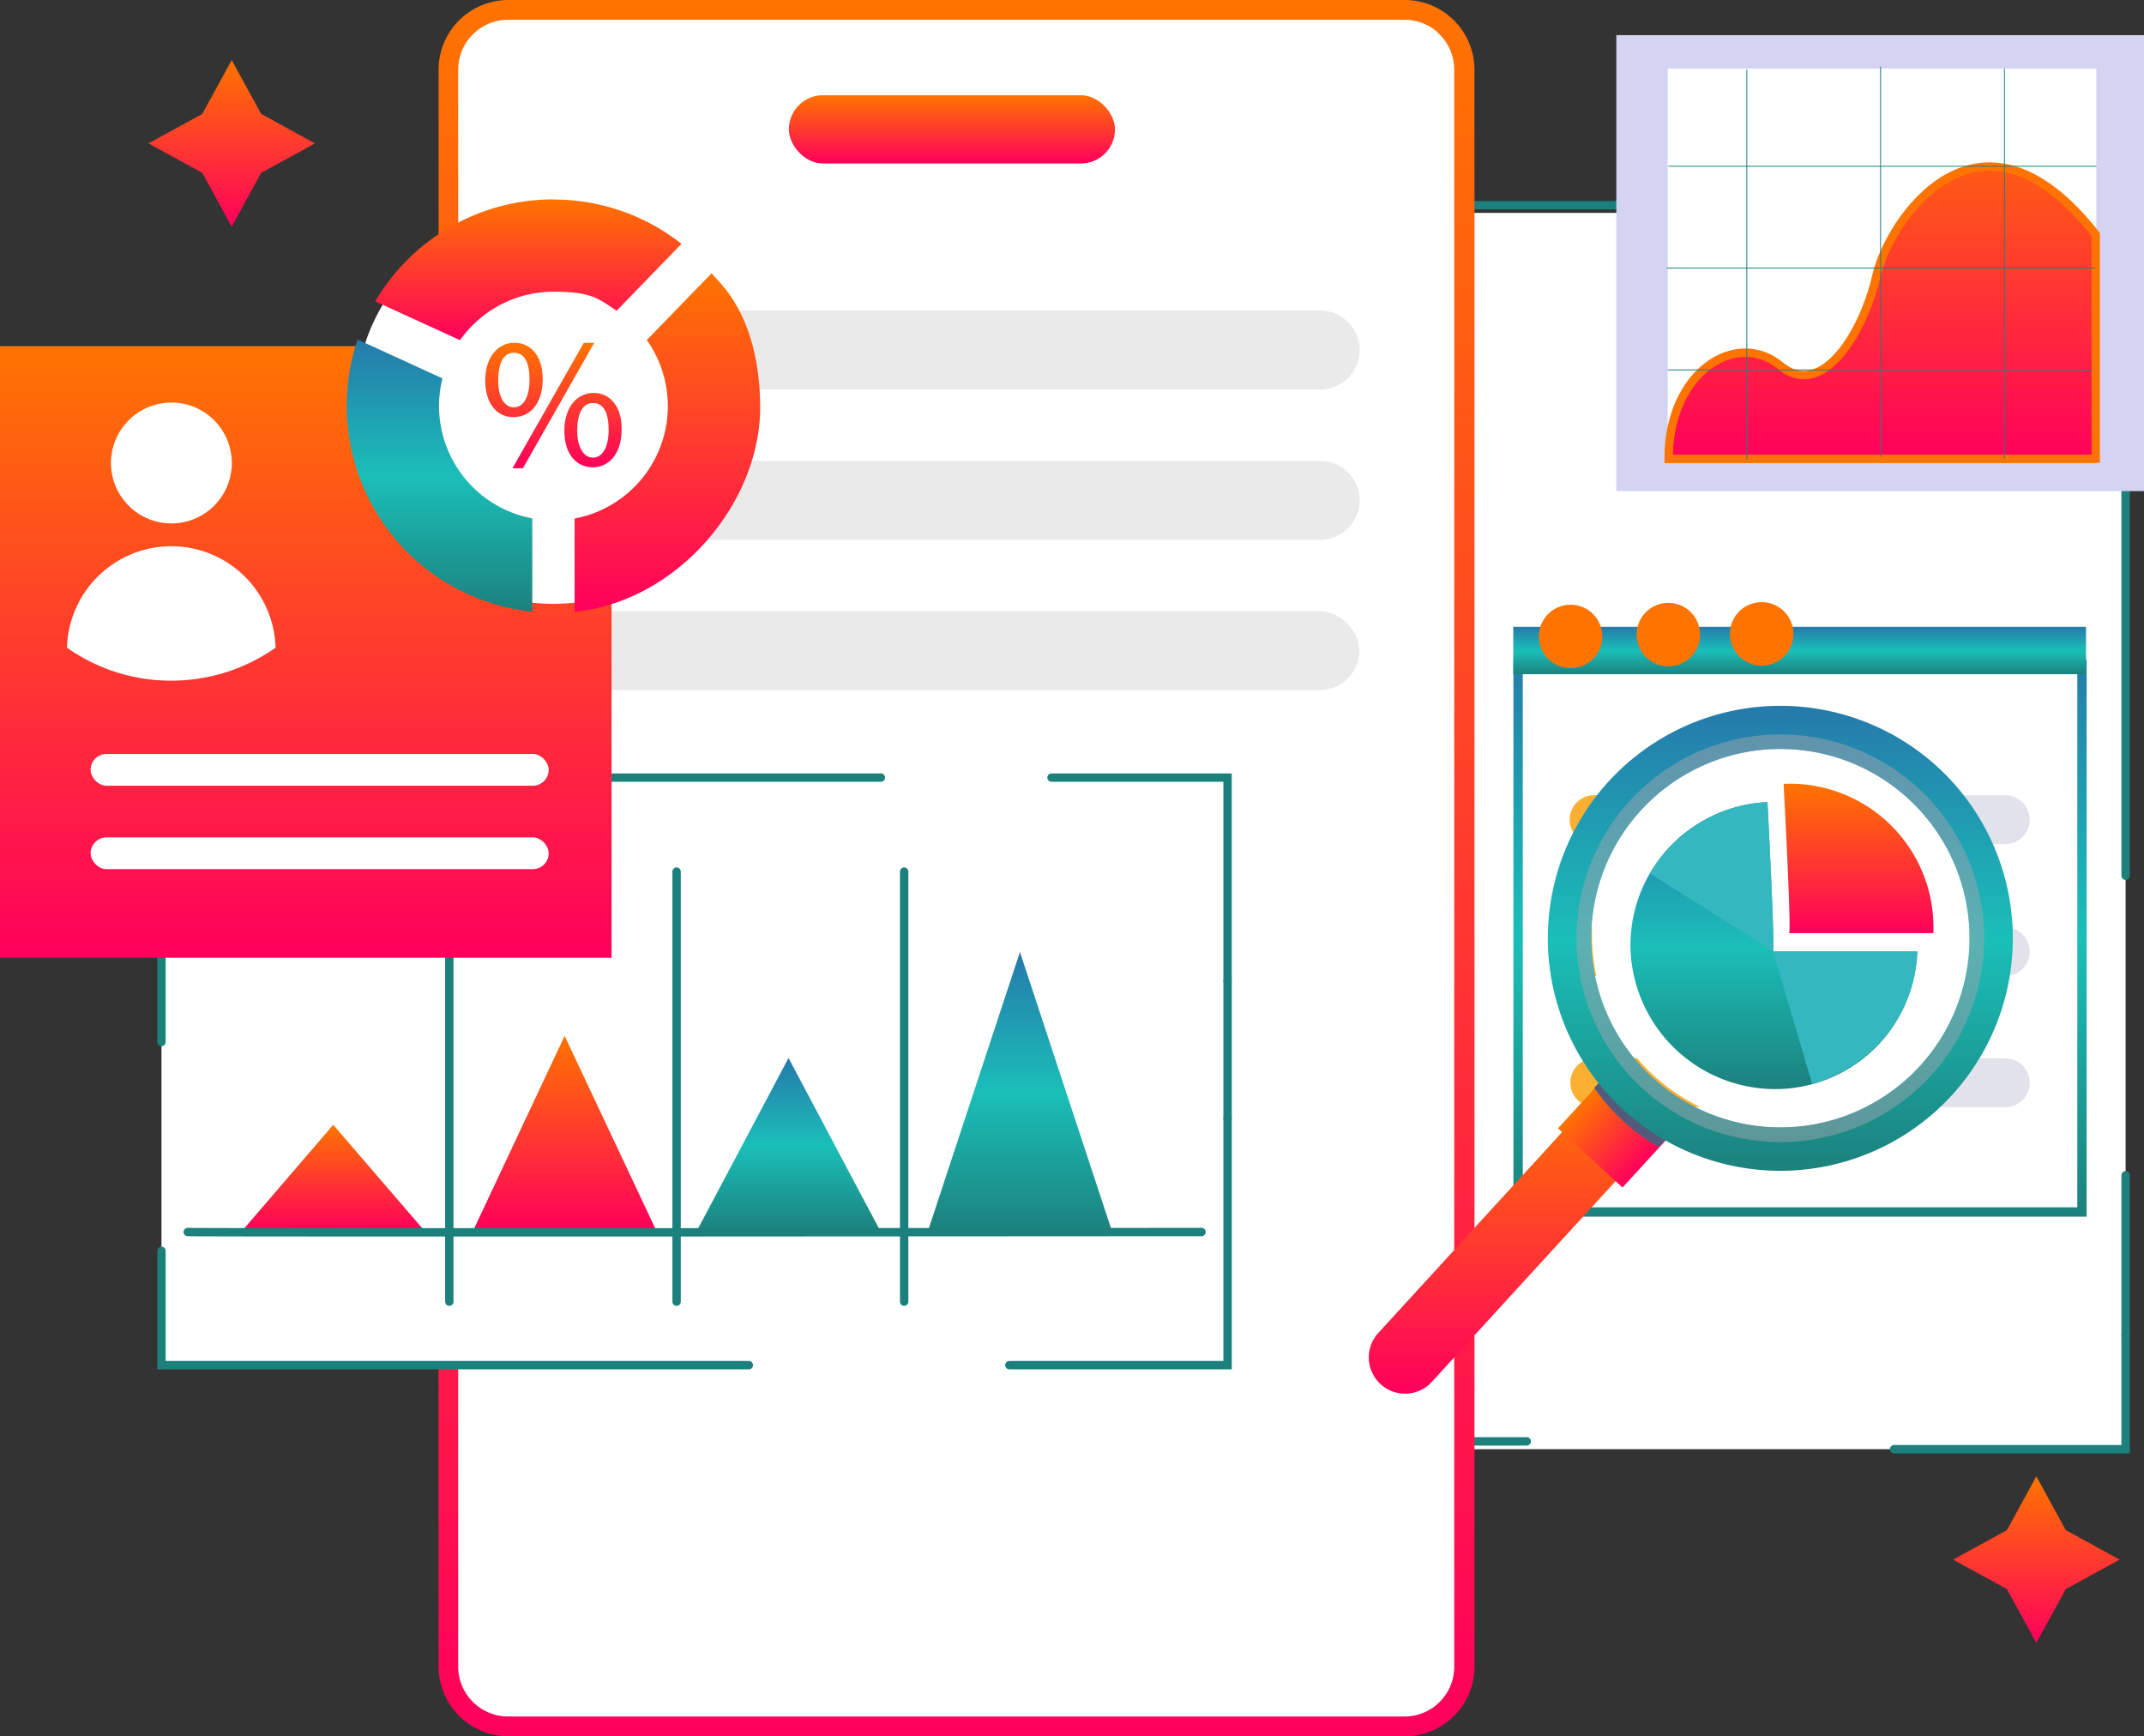
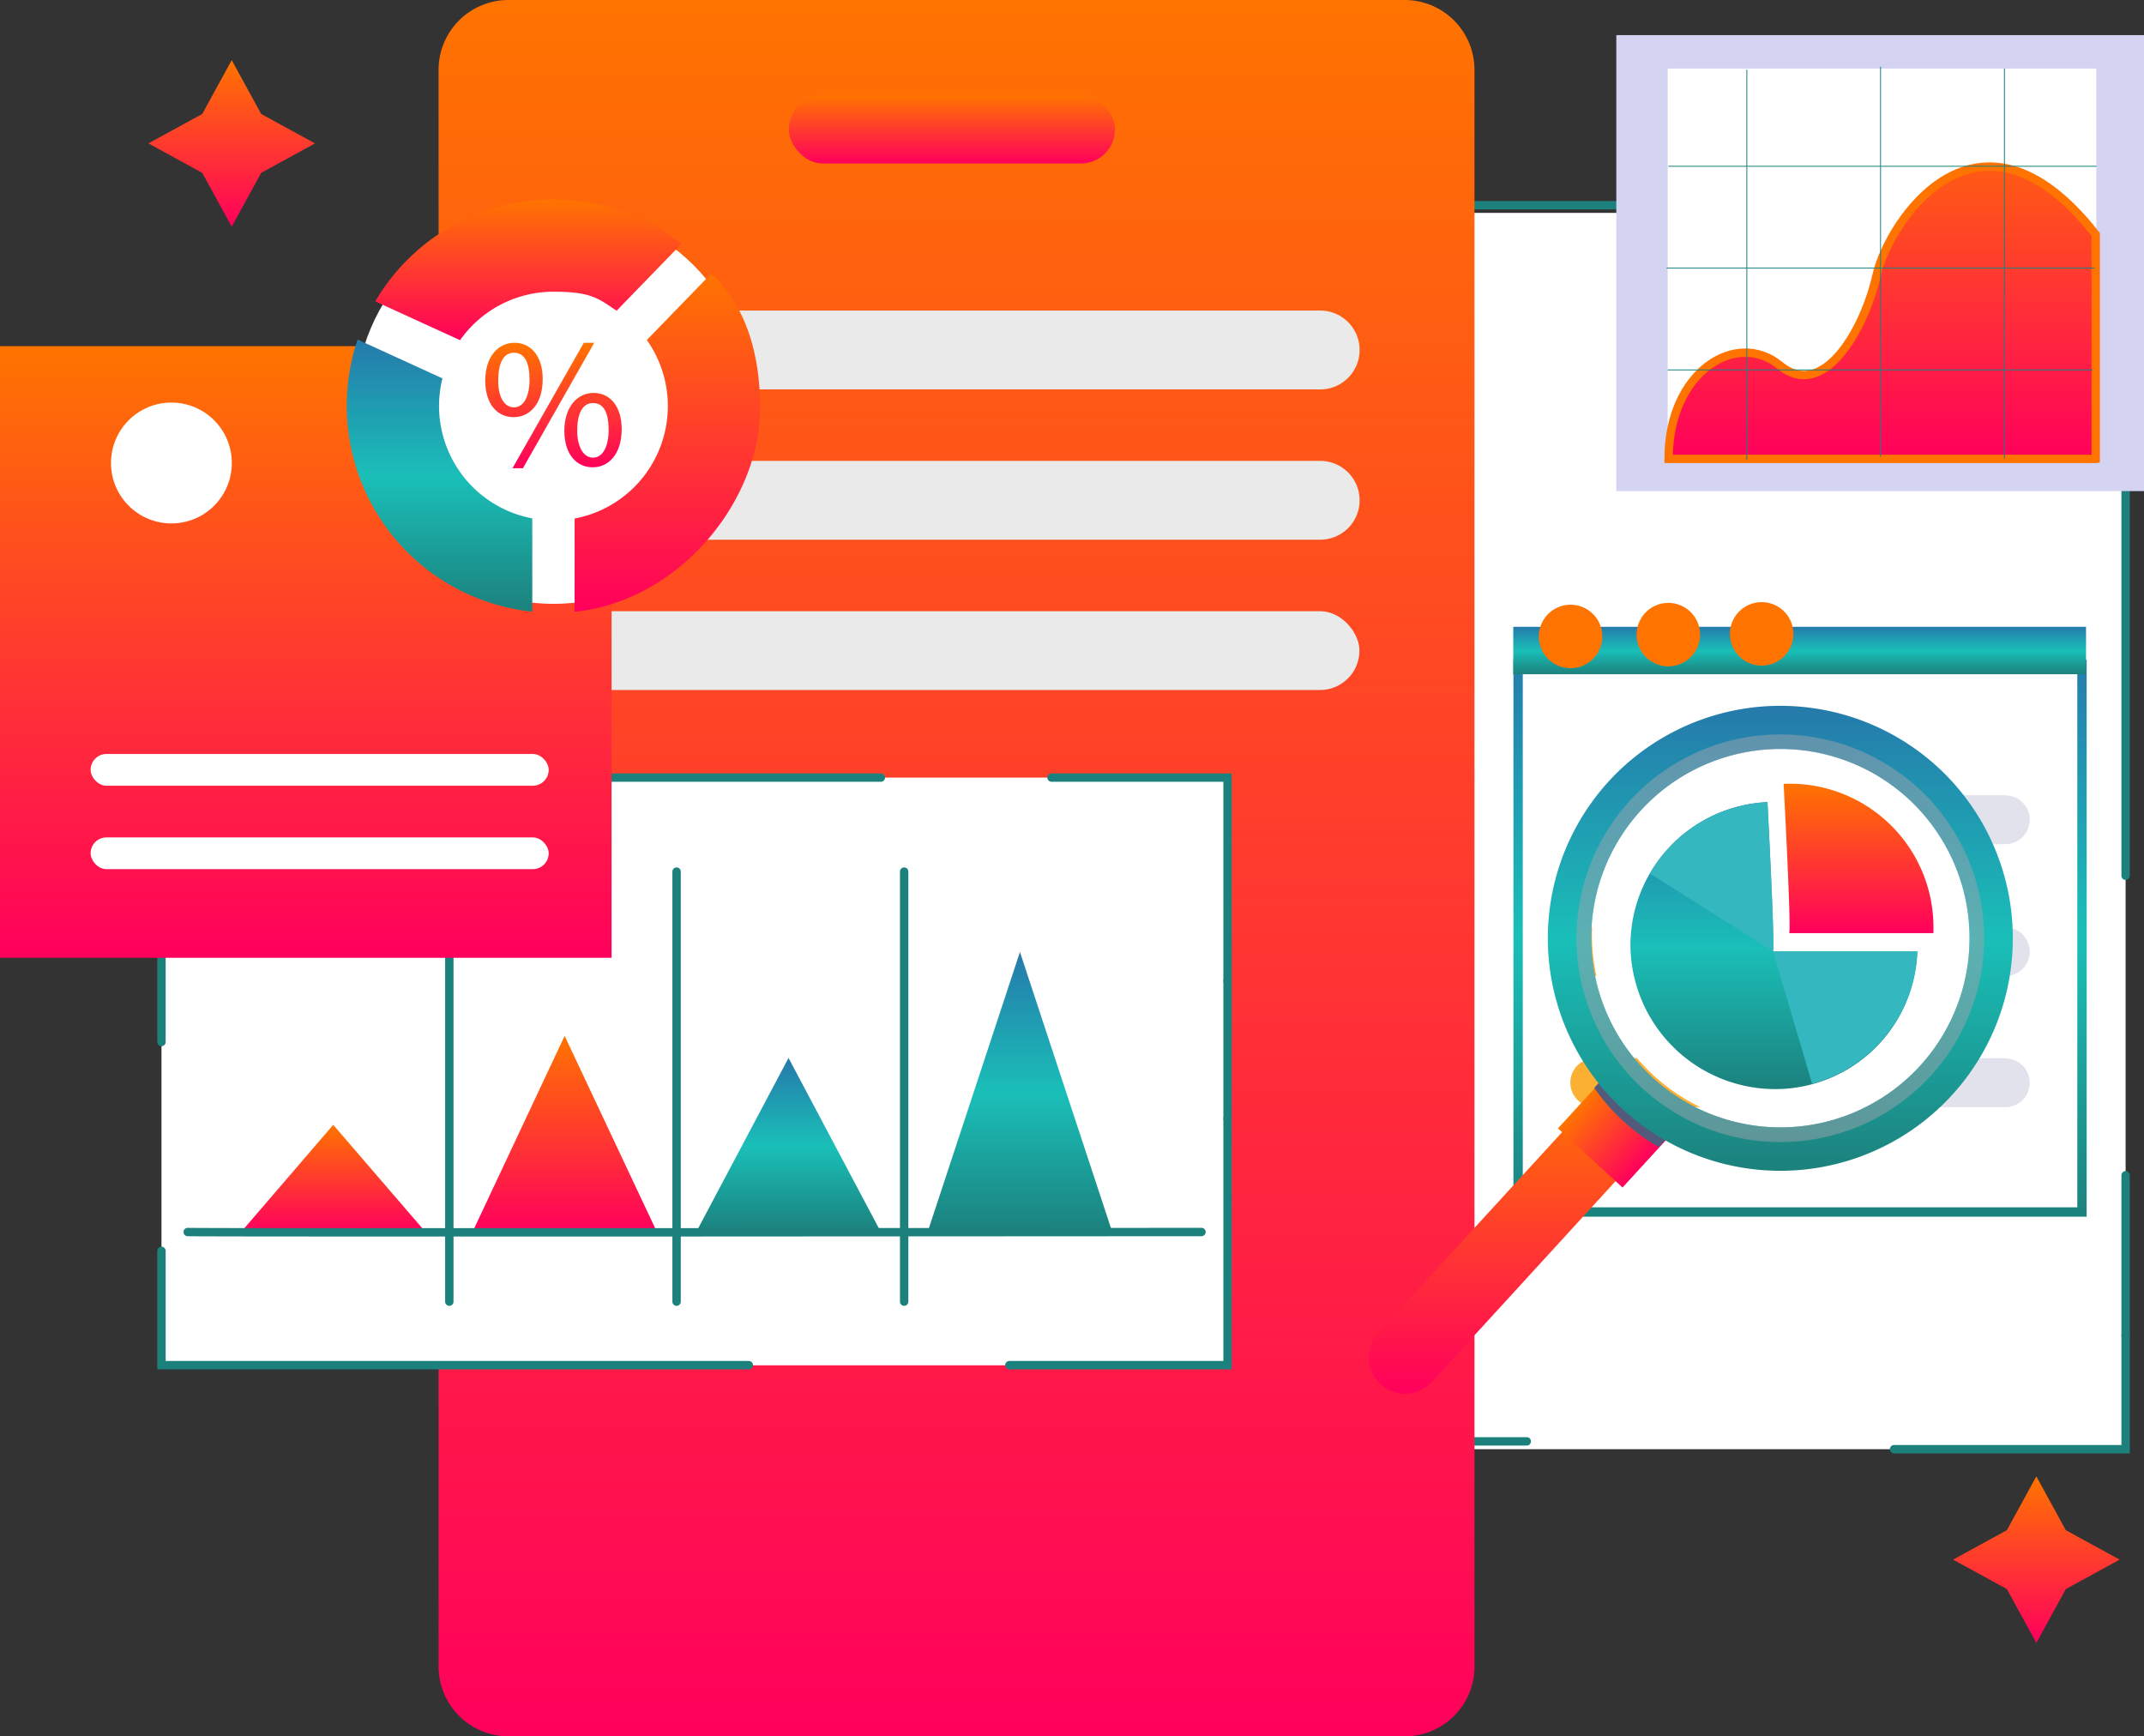
<svg xmlns="http://www.w3.org/2000/svg" width="485.959" height="393.502" viewBox="0 0 485.959 393.502">
  <rect x="0" y="0" width="485.959" height="393.502" fill="#333333" stroke="none" />
  <defs>
    <linearGradient id="linear-gradient" x1="0.5" x2="0.5" y2="1" gradientUnits="objectBoundingBox">
      <stop offset="0" stop-color="#ff7400" />
      <stop offset="1" stop-color="#ff005c" />
    </linearGradient>
    <linearGradient id="linear-gradient-8" x1="0.5" x2="0.5" y2="1" gradientUnits="objectBoundingBox">
      <stop offset="0" stop-color="#257aab" />
      <stop offset="0.506" stop-color="#1abfb8" />
      <stop offset="1" stop-color="#1c817d" />
    </linearGradient>
  </defs>
  <g id="e7efede9-668b-481f-81fe-02196cc648fa_Converted_" data-name="e7efede9-668b-481f-81fe-02196cc648fa [Converted]" transform="translate(-325.5 -484.3)">
    <g id="Ñëîé_1" transform="translate(325.5 484.3)">
      <g id="Group_68345" data-name="Group 68345">
        <rect id="Rectangle_36964" data-name="Rectangle 36964" width="212.271" height="280.189" transform="translate(269.518 48.245)" fill="#fff" />
        <path id="Path_151160" data-name="Path 151160" d="M1613.085,1355.2v25.721H1560.6" transform="translate(-1131.297 -1052.488)" fill="none" stroke="#1c817d" stroke-linecap="round" stroke-width="1.9" />
        <line id="Line_888" data-name="Line 888" y2="36.357" transform="translate(481.788 266.355)" fill="none" stroke="#1c817d" stroke-linecap="round" stroke-width="1.9" />
        <line id="Line_889" data-name="Line 889" y2="88.947" transform="translate(481.788 109.524)" fill="none" stroke="#1c817d" stroke-linecap="round" stroke-width="1.9" />
        <path id="Path_151161" data-name="Path 151161" d="M1209.994,898.254H1150.8V618.1h159.194" transform="translate(-863.938 -571.593)" fill="none" stroke="#1c817d" stroke-linecap="round" stroke-width="1.9" />
        <g id="Group_68335" data-name="Group 68335" transform="translate(99.41)">
          <g id="Group_68334" data-name="Group 68334">
            <path id="Path_151162" data-name="Path 151162" d="M830.479,877.8H627.315A15.844,15.844,0,0,1,611.5,861.987V500.115A15.824,15.824,0,0,1,627.315,484.3H830.479a15.821,15.821,0,0,1,15.815,15.815V862.021a15.784,15.784,0,0,1-15.78,15.781Z" transform="translate(-611.5 -484.3)" fill="url(#linear-gradient)" />
-             <path id="Path_151163" data-name="Path 151163" d="M846.268,500.015A11.341,11.341,0,0,0,838.8,497.2H635.631A11.313,11.313,0,0,0,624.3,508.5V870.4a11.321,11.321,0,0,0,11.3,11.331H838.76a11.274,11.274,0,0,0,11.3-11.3V508.531a11.271,11.271,0,0,0-3.858-8.516Z" transform="translate(-619.851 -492.716)" fill="#fff" />
          </g>
          <rect id="Rectangle_36965" data-name="Rectangle 36965" width="73.931" height="15.468" rx="7.734" transform="translate(79.389 21.585)" fill="url(#linear-gradient)" />
        </g>
        <rect id="Rectangle_36966" data-name="Rectangle 36966" width="119.604" height="103.337" transform="translate(366.355 7.96)" fill="#d4d3f2" />
        <path id="Path_151164" data-name="Path 151164" d="M695.333,686.8h164.86a8.93,8.93,0,0,1,8.933,8.933h0a8.93,8.93,0,0,1-8.933,8.933H695.333a8.93,8.93,0,0,1-8.933-8.933h0a8.93,8.93,0,0,1,8.933-8.933Z" transform="translate(-560.956 -616.414)" fill="#eaeaea" />
        <path id="Path_151165" data-name="Path 151165" d="M860.193,802.666H695.333a8.93,8.93,0,0,1-8.933-8.933h0a8.93,8.93,0,0,1,8.933-8.933h164.86a8.93,8.93,0,0,1,8.933,8.933h0A8.93,8.93,0,0,1,860.193,802.666Z" transform="translate(-560.956 -680.35)" fill="#eaeaea" />
        <rect id="Rectangle_36967" data-name="Rectangle 36967" width="182.691" height="17.866" rx="8.933" transform="translate(125.444 138.513)" fill="#eaeaea" />
        <path id="Path_151166" data-name="Path 151166" d="M447.848,535.7l12.2,6.674-12.2,6.674-6.674,12.2-6.674-12.2-12.2-6.674,12.2-6.674,6.674-12.2Z" transform="translate(-388.654 -509.875)" fill="url(#linear-gradient)" />
        <path id="Path_151167" data-name="Path 151167" d="M1624.647,1459.1l12.2,6.674-12.2,6.674-6.674,12.2-6.674-12.2-12.2-6.674,12.2-6.674,6.674-12.2Z" transform="translate(-1156.415 -1112.314)" fill="url(#linear-gradient)" />
        <g id="Group_68337" data-name="Group 68337" transform="translate(377.756 15.12)">
          <rect id="Rectangle_36968" data-name="Rectangle 36968" width="97.15" height="88.634" transform="translate(0.243 0.417)" fill="#fff" />
          <g id="Group_68336" data-name="Group 68336" transform="translate(0.452 22.634)">
            <line id="Line_890" data-name="Line 890" x2="0.035" y2="51.408" transform="translate(96.42 15.009)" fill="#ffb538" />
            <path id="Path_151168" data-name="Path 151168" d="M1510.4,659.162h-96.7c0-.035-.1-.035-.1-.035,0-19.812,15.433-29.232,25.235-21.133,9.837,8.1,19.117-8.1,21.9-20.438s23.149-43.1,49.67-9.246v50.852Z" transform="translate(-1413.6 -592.919)" stroke="#ff7400" stroke-width="1.9" fill="url(#linear-gradient)" />
          </g>
          <line id="Line_891" data-name="Line 891" y2="88.426" transform="translate(76.573 0.417)" fill="#ffb538" stroke="#1c817d" stroke-width="0.2" />
          <line id="Line_892" data-name="Line 892" y2="88.391" transform="translate(48.488)" fill="#ffb538" stroke="#1c817d" stroke-width="0.2" />
          <line id="Line_893" data-name="Line 893" y2="88.391" transform="translate(18.179 0.66)" fill="#ffb538" stroke="#1c817d" stroke-width="0.2" />
          <line id="Line_894" data-name="Line 894" x2="97.011" transform="translate(0.417 22.558)" fill="#ffb538" stroke="#1c817d" stroke-width="0.2" />
          <line id="Line_895" data-name="Line 895" x2="96.976" transform="translate(0 45.638)" fill="#ffb538" stroke="#1c817d" stroke-width="0.2" />
          <line id="Line_896" data-name="Line 896" x2="96.316" transform="translate(0.243 68.718)" fill="#ffb538" stroke="#1c817d" stroke-width="0.2" />
        </g>
        <g id="Group_68339" data-name="Group 68339" transform="translate(36.601 176.226)">
          <rect id="Rectangle_36969" data-name="Rectangle 36969" width="241.642" height="133.195" fill="#fff" />
          <line id="Line_897" data-name="Line 897" y2="31.178" transform="translate(241.642 46.09)" fill="none" stroke="#1c817d" stroke-linecap="round" stroke-width="1.9" />
          <path id="Path_151169" data-name="Path 151169" d="M1011.2,991.3h39.9v46.09" transform="translate(-809.461 -991.3)" fill="none" stroke="#1c817d" stroke-linecap="round" stroke-width="1.9" />
          <line id="Line_898" data-name="Line 898" x2="108.69" transform="translate(54.362)" fill="none" stroke="#1c817d" stroke-linecap="round" stroke-width="1.9" />
          <path id="Path_151170" data-name="Path 151170" d="M430.8,1051.224V991.3h54.362" transform="translate(-430.8 -991.3)" fill="none" stroke="#1c817d" stroke-linecap="round" stroke-width="1.9" />
          <path id="Path_151171" data-name="Path 151171" d="M563.925,1325.8H430.8v-25.9" transform="translate(-430.8 -1192.635)" fill="none" stroke="#1c817d" stroke-linecap="round" stroke-width="1.9" />
          <path id="Path_151172" data-name="Path 151172" d="M1033.161,1213.6v55.892H983.7" transform="translate(-791.52 -1136.332)" fill="none" stroke="#1c817d" stroke-linecap="round" stroke-width="1.9" />
          <g id="Group_68338" data-name="Group 68338" transform="translate(5.944 21.307)">
            <path id="Path_151173" data-name="Path 151173" d="M503.59,1242H482.7l20.89-24.3,20.925,24.3Z" transform="translate(-470.604 -1160.313)" fill="url(#linear-gradient)" />
            <path id="Path_151174" data-name="Path 151174" d="M654.49,1204.156H633.6l20.89-44.456,20.925,44.456Z" transform="translate(-569.053 -1122.474)" fill="url(#linear-gradient)" />
            <path id="Path_151175" data-name="Path 151175" d="M800.425,1213.551H779.5l20.925-39.451,20.925,39.451Z" transform="translate(-664.241 -1131.868)" fill="url(#linear-gradient-8)" />
            <path id="Path_151176" data-name="Path 151176" d="M951.325,1168.469H930.4L951.325,1105l20.925,63.469Z" transform="translate(-762.69 -1086.786)" fill="url(#linear-gradient-8)" />
            <path id="Path_151177" data-name="Path 151177" d="M447.9,1287.6c1.529.174,229.789,0,229.789,0" transform="translate(-447.9 -1205.917)" fill="none" stroke="#1c817d" stroke-linecap="round" stroke-width="1.9" />
            <line id="Line_899" data-name="Line 899" y2="97.463" transform="translate(59.298)" fill="none" stroke="#1c817d" stroke-linecap="round" stroke-width="1.9" />
            <line id="Line_900" data-name="Line 900" y2="97.463" transform="translate(110.81)" fill="none" stroke="#1c817d" stroke-linecap="round" stroke-width="1.9" />
            <line id="Line_901" data-name="Line 901" y2="97.463" transform="translate(162.392)" fill="none" stroke="#1c817d" stroke-linecap="round" stroke-width="1.9" />
          </g>
        </g>
        <g id="Group_68341" data-name="Group 68341" transform="translate(0 78.45)">
          <rect id="Rectangle_36970" data-name="Rectangle 36970" width="138.617" height="138.617" fill="url(#linear-gradient)" />
          <g id="Group_68340" data-name="Group 68340" transform="translate(15.189 7.112)">
            <circle id="Ellipse_1320" data-name="Ellipse 1320" cx="13.695" cy="13.695" r="13.695" transform="translate(4.295 19.368) rotate(-45)" fill="#fff" />
-             <path id="Path_151178" data-name="Path 151178" d="M392.836,870.949a41.005,41.005,0,0,0,23.636-7.473,23.645,23.645,0,0,0-47.272,0A40.754,40.754,0,0,0,392.836,870.949Z" transform="translate(-369.2 -802.252)" fill="#fff" />
          </g>
          <rect id="Rectangle_36971" data-name="Rectangle 36971" width="103.824" height="7.195" rx="3.598" transform="translate(20.542 92.423)" fill="#fff" />
          <rect id="Rectangle_36972" data-name="Rectangle 36972" width="103.824" height="7.195" rx="3.598" transform="translate(20.542 111.332)" fill="#fff" />
        </g>
        <g id="Group_68344" data-name="Group 68344" transform="translate(78.589 45.186)">
          <circle id="Ellipse_1321" data-name="Ellipse 1321" cx="44.943" cy="44.943" r="44.943" transform="translate(1.912 1.773)" fill="#fff" />
          <g id="Group_68343" data-name="Group 68343">
            <path id="Path_151179" data-name="Path 151179" d="M716.571,677.555A25.931,25.931,0,0,1,700.2,718.014v21.133c23.636-2.4,42.257-25.074,42.058-46.611s-10-28.437-10.984-30.136Z" transform="translate(-648.549 -645.681)" fill="url(#linear-gradient)" />
            <g id="Group_68342" data-name="Group 68342">
              <path id="Path_151180" data-name="Path 151180" d="M572.525,720.75a26.579,26.579,0,0,1,.765-6.256L554.068,705.7a46.9,46.9,0,0,0,39.59,61.662V746.228A25.934,25.934,0,0,1,572.525,720.75Z" transform="translate(-551.6 -673.931)" fill="url(#linear-gradient-8)" />
              <path id="Path_151181" data-name="Path 151181" d="M610.589,614.3A46.8,46.8,0,0,0,570.2,637.414l19.221,8.794a25.909,25.909,0,0,1,21.168-10.984c8.724,0,10.219,1.6,14.321,4.31l14.7-15.155a46.676,46.676,0,0,0-28.989-10.045Z" transform="translate(-563.735 -614.3)" fill="url(#linear-gradient)" />
            </g>
          </g>
          <path id="Path_151182" data-name="Path 151182" d="M654.935,716c0,5.8-3.059,8.655-6.6,8.655s-6.4-2.746-6.43-8.273c0-5.492,2.989-8.585,6.639-8.585S654.935,710.755,654.935,716Zm-10.08.243c-.07,3.511,1.217,6.187,3.545,6.187s3.545-2.607,3.545-6.257-.973-6.118-3.545-6.118-3.545,2.746-3.545,6.222Zm3.232,19.986L664.25,707.8h2.364l-16.163,28.433Zm24.748-8.863c0,5.8-3.059,8.655-6.569,8.655s-6.4-2.746-6.43-8.238c0-5.527,2.989-8.62,6.639-8.62s6.361,2.954,6.361,8.2Zm-10.08.278c-.035,3.511,1.321,6.187,3.58,6.187s3.545-2.607,3.545-6.257-.973-6.118-3.545-6.118-3.58,2.746-3.58,6.222Z" transform="translate(-610.513 -675.301)" fill="url(#linear-gradient)" />
        </g>
      </g>
      <g id="Group_68351" data-name="Group 68351" transform="translate(342.998 134.421)">
        <g id="Group_68347" data-name="Group 68347" transform="translate(0 0)">
          <g id="Group_68346" data-name="Group 68346" transform="translate(0.035 15.111)">
            <path id="Path_151183" data-name="Path 151183" d="M1443.242,917.5H1315.4v124.088h127.842Z" transform="translate(-1314.357 -916.457)" fill="#fff" />
            <path id="Path_151184" data-name="Path 151184" d="M1442.328,1040.708H1312.4V914.5h129.928Zm-127.807-2.12h125.687V916.62H1314.52Z" transform="translate(-1312.4 -914.5)" fill="url(#linear-gradient-8)" />
          </g>
          <rect id="Rectangle_36973" data-name="Rectangle 36973" width="129.823" height="10.74" transform="translate(0 7.637)" fill="url(#linear-gradient-8)" />
          <circle id="Ellipse_1322" data-name="Ellipse 1322" cx="7.195" cy="7.195" r="7.195" transform="translate(4.018 5.011) rotate(-16.8)" fill="#ff7400" />
          <circle id="Ellipse_1323" data-name="Ellipse 1323" cx="7.195" cy="7.195" r="7.195" transform="translate(25.746 13.295) rotate(-67.5)" fill="#ff7400" />
          <circle id="Ellipse_1324" data-name="Ellipse 1324" cx="7.195" cy="7.195" r="7.195" transform="translate(47.642 3.888) rotate(-13.3)" fill="#ff7400" />
        </g>
        <g id="Group_68348" data-name="Group 68348" transform="translate(12.861 40.102)">
-           <path id="Path_151185" data-name="Path 151185" d="M1354.827,1002.735a5.527,5.527,0,1,0,0,11.053h54.919V1002.7h-54.919Z" transform="translate(-1349.3 -997.034)" fill="#fcb033" />
          <path id="Path_151186" data-name="Path 151186" d="M1561.5,1002.8h-38.3v11.088h38.3a5.527,5.527,0,0,0,0-11.053Z" transform="translate(-1462.755 -997.1)" fill="#e2e2ec" />
          <circle id="Ellipse_1325" data-name="Ellipse 1325" cx="9.593" cy="9.593" r="9.593" transform="translate(49.643 3.068) rotate(-9.2)" fill="#7d86ba" />
          <circle id="Ellipse_1326" data-name="Ellipse 1326" cx="4.831" cy="4.831" r="4.831" transform="translate(53.897 10.792) rotate(-45)" fill="#fff" />
        </g>
        <g id="Group_68349" data-name="Group 68349" transform="translate(12.861 71.211)">
          <path id="Path_151187" data-name="Path 151187" d="M1354.827,1088.735a5.527,5.527,0,0,0,0,11.053h78.207V1088.7h-78.207Z" transform="translate(-1349.3 -1084.251)" fill="#fcb033" />
          <path id="Path_151188" data-name="Path 151188" d="M1602.737,1088.8H1586.4v11.088h16.337a5.527,5.527,0,0,0,0-11.053Z" transform="translate(-1503.987 -1084.316)" fill="#e2e2ec" />
          <circle id="Ellipse_1327" data-name="Ellipse 1327" cx="9.593" cy="9.593" r="9.593" transform="translate(74.14)" fill="#7d86ba" />
          <circle id="Ellipse_1328" data-name="Ellipse 1328" cx="4.831" cy="4.831" r="4.831" transform="translate(76.915 9.611) rotate(-45)" fill="#fff" />
        </g>
        <g id="Group_68350" data-name="Group 68350" transform="translate(12.861 99.711)">
          <path id="Path_151189" data-name="Path 151189" d="M1354.827,1174.235a5.527,5.527,0,0,0,0,11.053h54.919V1174.2h-54.919Z" transform="translate(-1349.3 -1168.532)" fill="#fcb033" />
          <path id="Path_151190" data-name="Path 151190" d="M1533.059,1174.3H1479.6v11.088h53.459a5.527,5.527,0,0,0,0-11.053Z" transform="translate(-1434.31 -1168.597)" fill="#e2e2ec" />
          <circle id="Ellipse_1329" data-name="Ellipse 1329" cx="9.593" cy="9.593" r="9.593" transform="translate(34.172 3.068) rotate(-9.2)" fill="#7d86ba" />
          <circle id="Ellipse_1330" data-name="Ellipse 1330" cx="4.831" cy="4.831" r="4.831" transform="translate(38.456 10.817) rotate(-45)" fill="#fff" />
        </g>
      </g>
      <g id="Group_68355" data-name="Group 68355" transform="translate(310.252 150.748)">
        <g id="Group_68353" data-name="Group 68353" transform="translate(0 0)">
          <circle id="Ellipse_1331" data-name="Ellipse 1331" cx="43.24" cy="43.24" r="43.24" transform="translate(32.662 61.15) rotate(-45)" fill="#fff" />
          <g id="Group_68352" data-name="Group 68352" transform="translate(0 9.216)">
            <path id="Path_151191" data-name="Path 151191" d="M1268.389,1197.07l-48.141,52.59a8.2,8.2,0,0,0,.521,11.609h0a8.2,8.2,0,0,0,11.609-.521l48.141-52.59a8.2,8.2,0,0,0-.521-11.609h0A8.2,8.2,0,0,0,1268.389,1197.07Z" transform="translate(-1218.09 -1107.537)" fill="url(#linear-gradient)" />
            <rect id="Rectangle_36974" data-name="Rectangle 36974" width="19.013" height="19.847" transform="translate(42.877 95.755) rotate(-47.5)" fill="url(#linear-gradient)" />
            <path id="Path_151192" data-name="Path 151192" d="M1377.3,1183.016a37.188,37.188,0,0,0,8.238,5.7l-5.8,6.361a44.553,44.553,0,0,1-14.633-13.417l5.8-6.361A37.21,37.21,0,0,0,1377.3,1183.016Z" transform="translate(-1314.002 -1095.082)" fill="#535b7d" />
            <path id="Path_151193" data-name="Path 151193" d="M1423.161,958.308a52.7,52.7,0,1,1-74.453,3.3A52.76,52.76,0,0,1,1423.161,958.308Zm-6.6,7.23a42.881,42.881,0,1,0,2.676,60.584A42.932,42.932,0,0,0,1416.557,965.538Z" transform="translate(-1294.307 -944.514)" fill="url(#linear-gradient-8)" />
            <path id="Path_151194" data-name="Path 151194" d="M1365.676,978.161a46.2,46.2,0,1,0,65.277-2.885A46.24,46.24,0,0,0,1365.676,978.161Zm63.052-.452a42.881,42.881,0,1,1-60.584,2.676A42.932,42.932,0,0,1,1428.728,977.709Z" transform="translate(-1306.479 -956.685)" fill="#9fa4af" opacity="0.5" />
          </g>
        </g>
        <g id="Group_68354" data-name="Group 68354" transform="translate(59.302 26.869)">
          <path id="Path_151195" data-name="Path 151195" d="M1420.991,1041.12c.417-.417-.7-23.184-1.251-33.82a32.511,32.511,0,0,0-31.039,32.5,32.847,32.847,0,0,0,32.534,32.534,32.241,32.241,0,0,0,32.5-31.213h-32.708Z" transform="translate(-1388.7 -1003.129)" fill="url(#linear-gradient-8)" />
          <path id="Path_151196" data-name="Path 151196" d="M1490.095,995.3c-.487,0-1.008,0-1.495.035.556,10.636,1.7,33.4,1.251,33.82h32.708v-1.321a32.531,32.531,0,0,0-32.534-32.534Z" transform="translate(-1453.876 -995.3)" fill="url(#linear-gradient)" />
          <path id="Path_151197" data-name="Path 151197" d="M1514.408,1104.6H1481.7l8.863,30.031A32.52,32.52,0,0,0,1514.408,1104.6Z" transform="translate(-1449.375 -1066.609)" fill="#34b7bf" />
          <path id="Path_151198" data-name="Path 151198" d="M1401.4,1023.463l27.911,17.657c.417-.417-.7-23.184-1.251-33.82A32.576,32.576,0,0,0,1401.4,1023.463Z" transform="translate(-1396.986 -1003.129)" fill="#34b7bf" />
        </g>
      </g>
    </g>
  </g>
</svg>